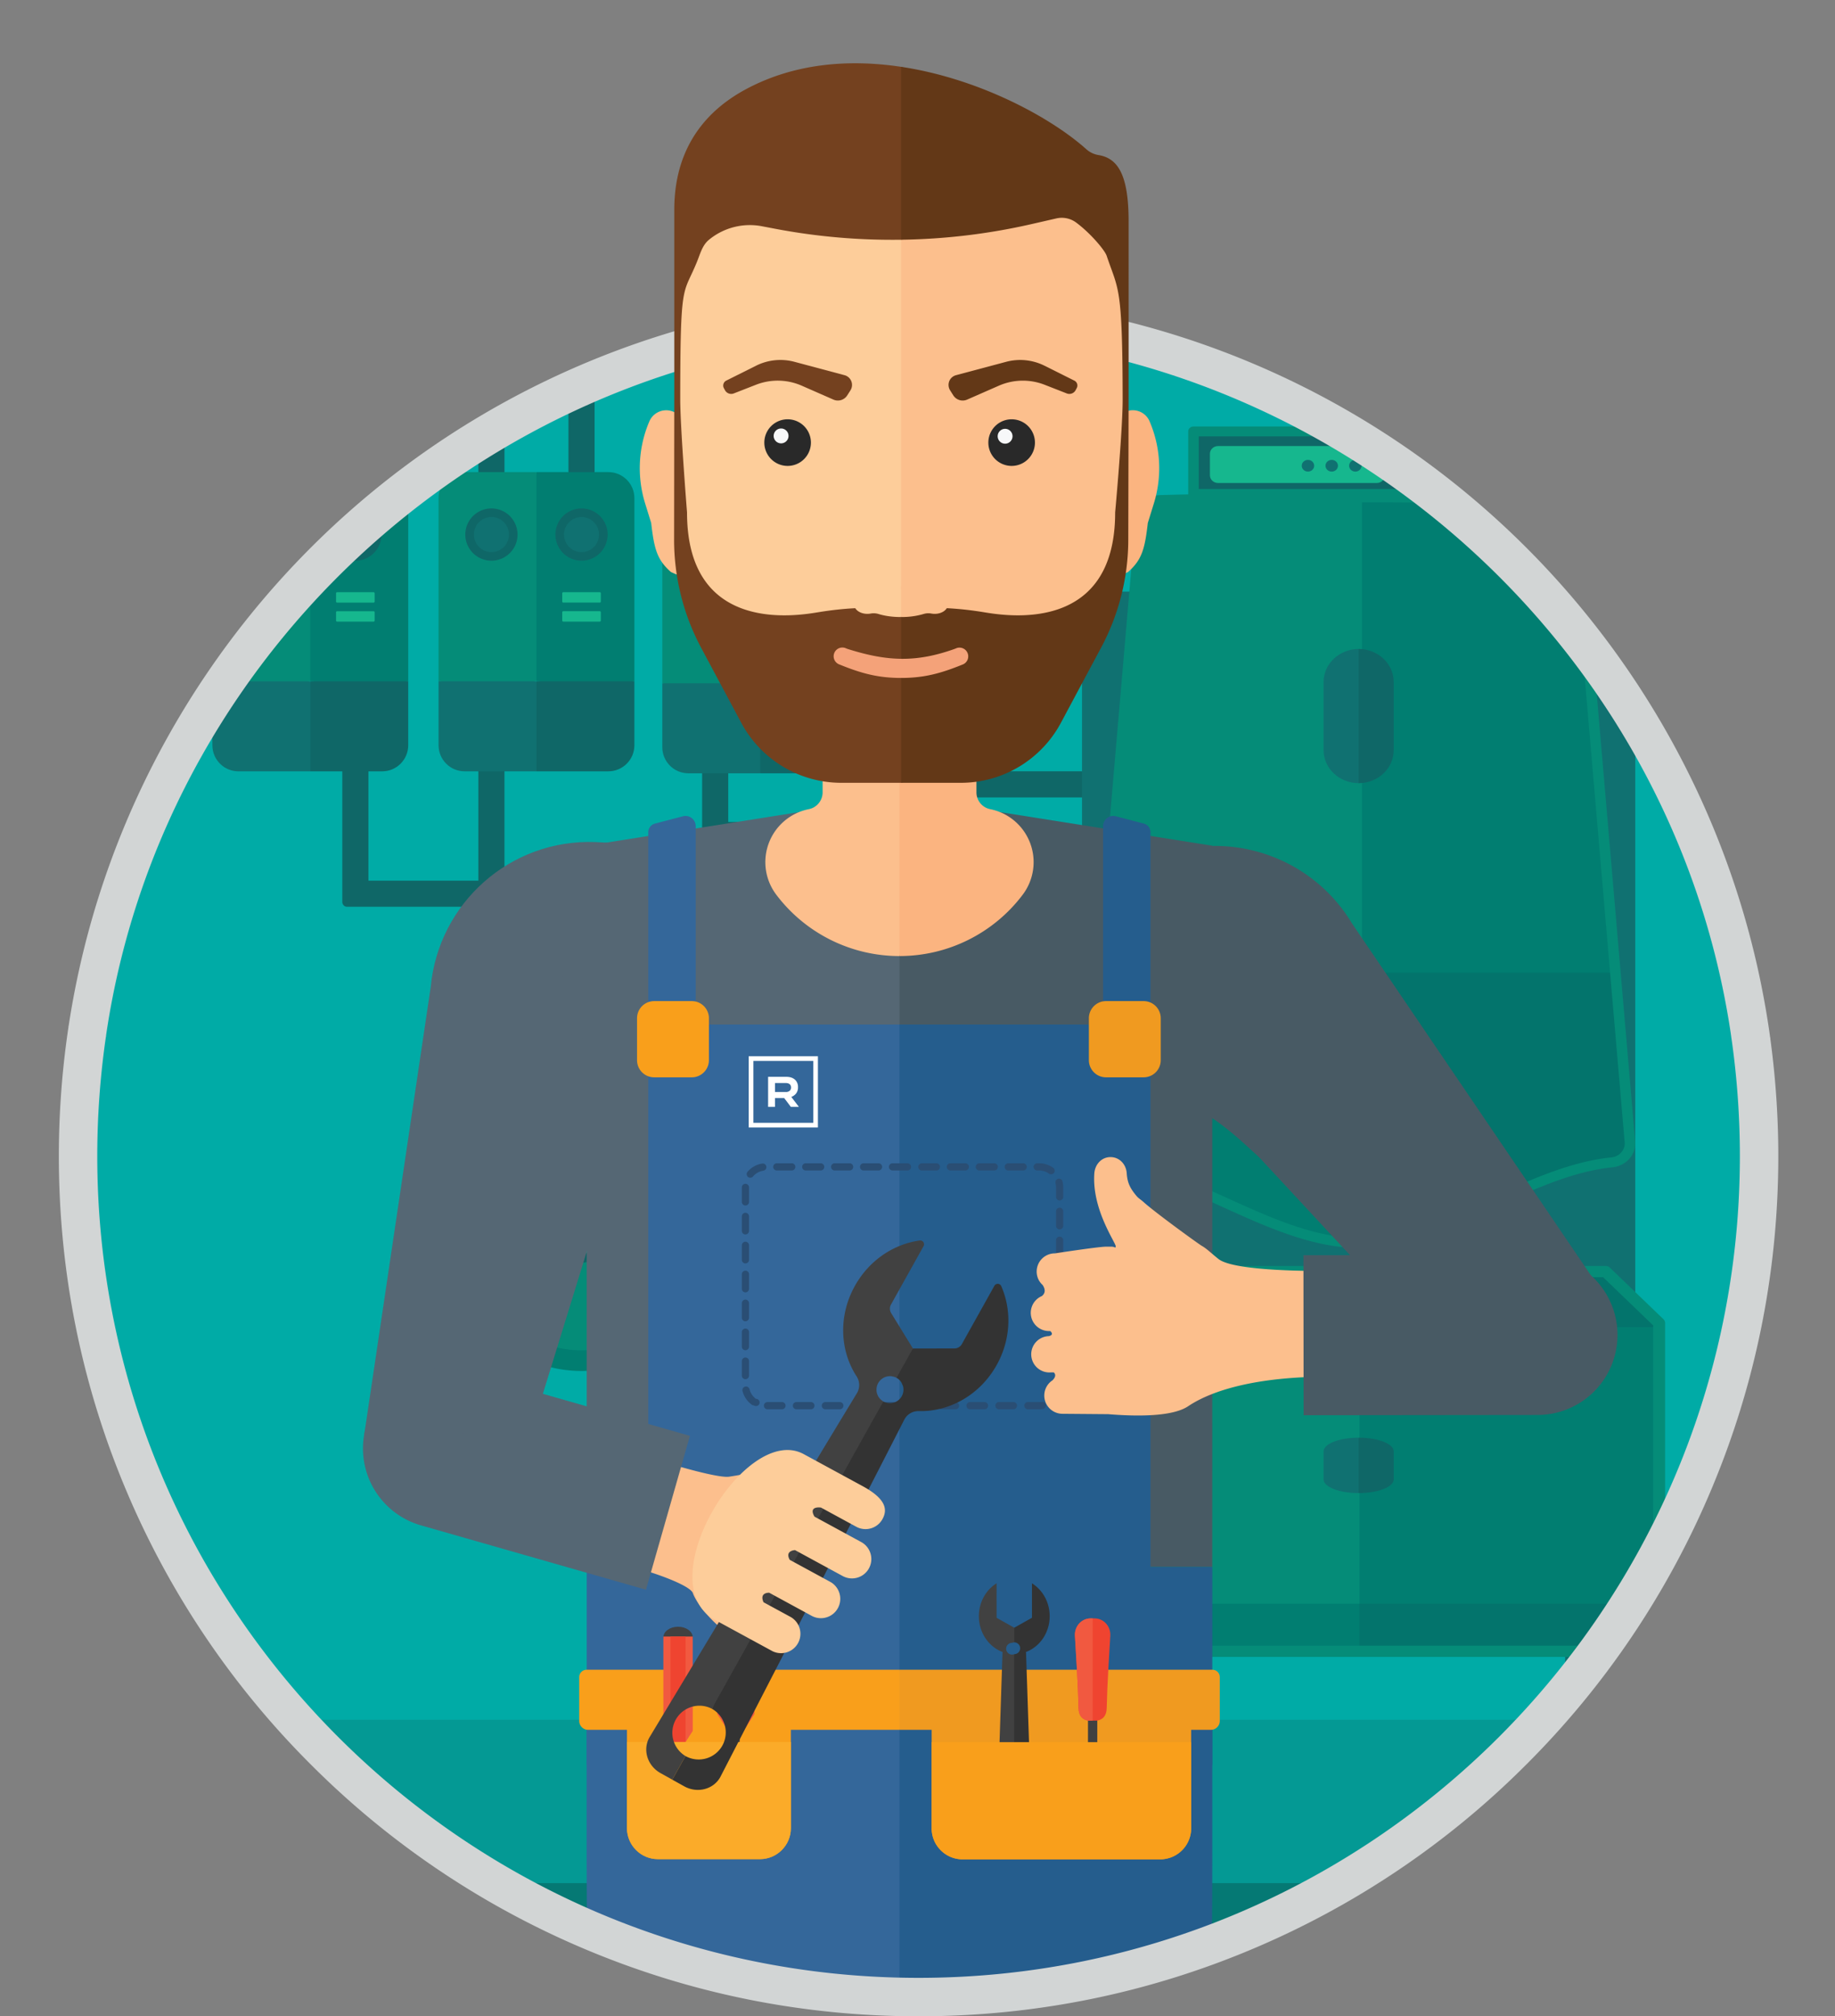
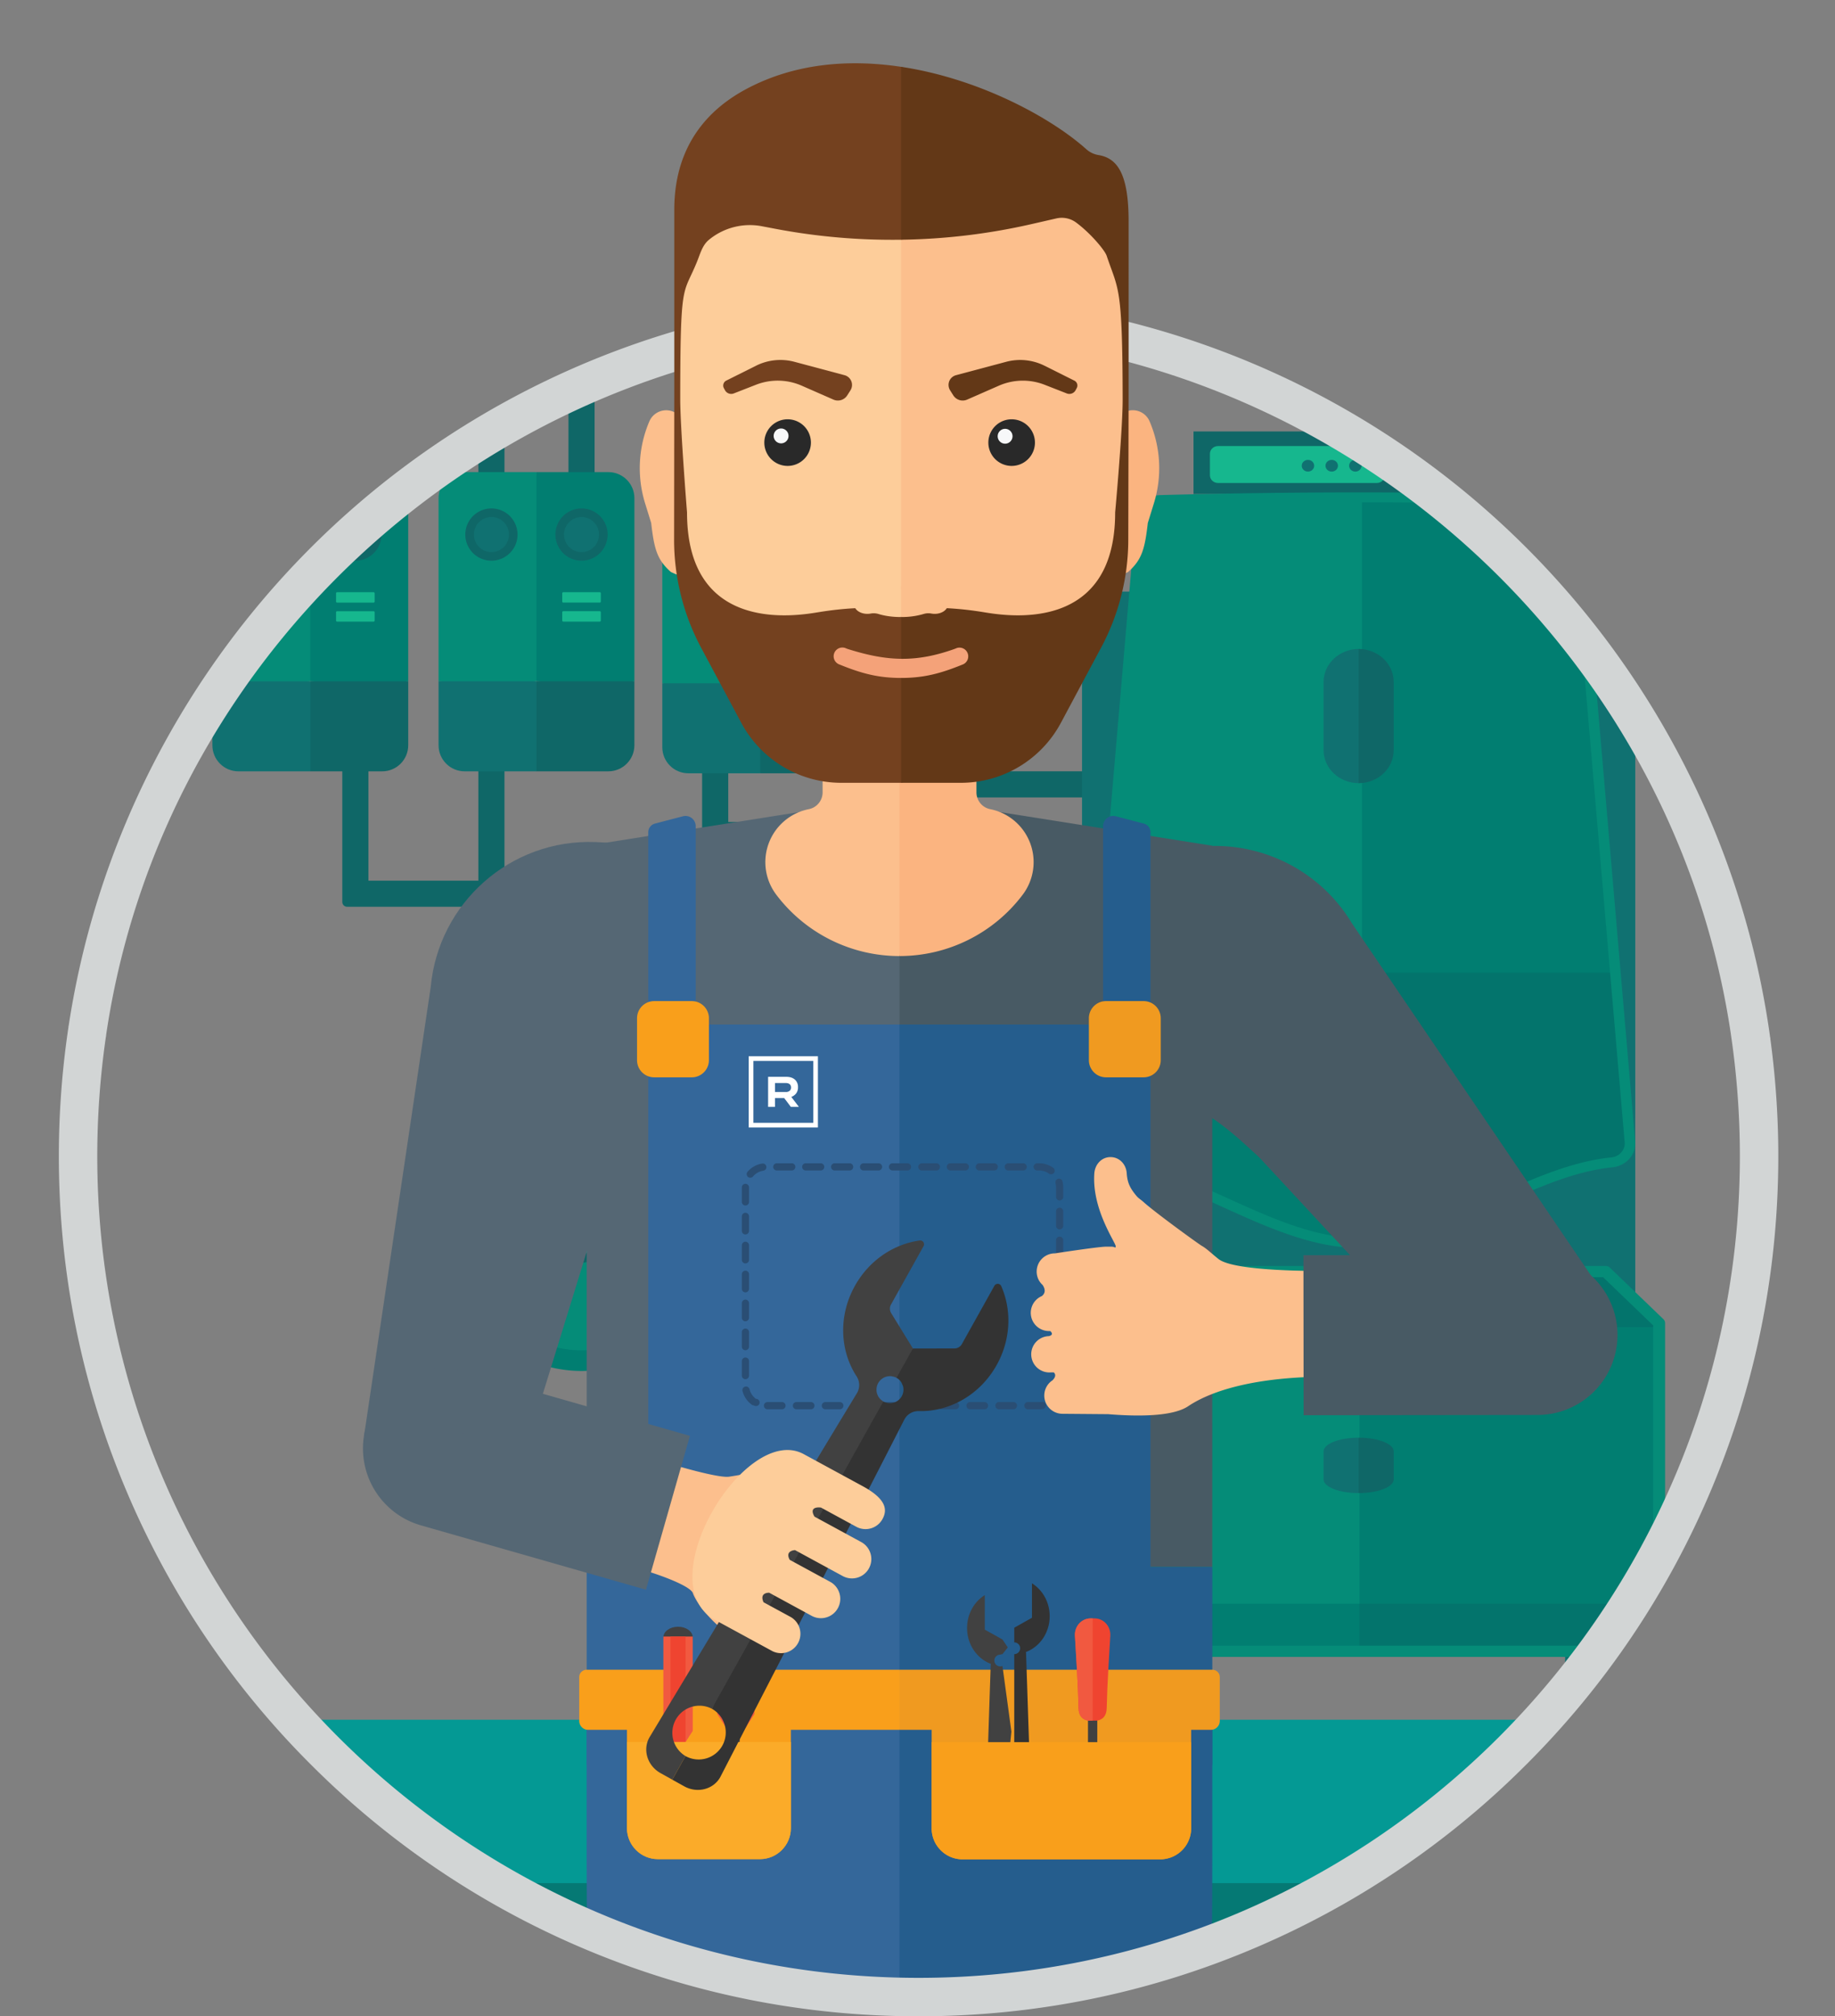
<svg xmlns="http://www.w3.org/2000/svg" xmlns:xlink="http://www.w3.org/1999/xlink" width="125.25" height="137.545" viewBox="0 0 125.25 137.545">
  <rect x="0" y="0" width="125.25" height="137.545" fill="#808080" stroke="none" />
  <defs>
    <path id="a" d="M5.969 70.267a57.739 57.739 0 0 0-.641 8.596c0 31.685 25.686 57.371 57.37 57.371 31.685 0 57.371-25.686 57.371-57.371 0-2.921-.22-5.792-.641-8.596-4.148-27.607-27.967-48.774-56.73-48.774-28.763 0-52.581 21.167-56.729 48.774" />
  </defs>
  <clipPath id="b">
    <use xlink:href="#a" overflow="visible" />
  </clipPath>
-   <path clip-path="url(#b)" fill="#00ABA6" d="M2.643 17.419h126.302v124.149H2.643z" />
  <path clip-path="url(#b)" fill="#057974" d="M-.719 117.458h126.303v20.325H-.719z" />
  <path clip-path="url(#b)" fill="#049994" d="M-2.499 117.313h126.302v11.148H-2.499z" />
  <path clip-path="url(#b)" fill="#0F6767" d="M34.434 60.075v-9.87h-1.782v9.87h-7.505v-9.494h-1.783v10.948c0 .181.146.328.327.328h57.954v-1.782H34.434z" />
  <path clip-path="url(#b)" fill="#0F6767" d="M64.08 52.616h-1.46a.322.322 0 0 0-.322.322v3.135H49.707v-5.868h-1.783v7.14c0 .282.228.509.509.509H64.05a.03.03 0 0 0 .03-.029v-3.427h27.525v-1.782H64.08zM39.148 67.654a.51.51 0 0 0-.509.509v10.439h1.783V67.654h-1.274z" />
  <path clip-path="url(#b)" fill="#0F6767" d="M39.065 67.654h35.792v1.782H39.065zM17.213 20.321h1.783v13.506h-1.783zm6.15 0h1.783v13.506h-1.783zm2.088 25.644l-4.271.513-1.092 2.734-.753 1.452 1.845 1.954h4.905c.983 0 1.779-.797 1.779-1.779v-4.361l-2.413-.513z" />
  <path clip-path="url(#b)" fill="#107171" d="M18.105 45.965l-3.609.513v4.361c0 .982.796 1.779 1.779 1.779h4.905v-6.14l-3.075-.513z" />
  <path clip-path="url(#b)" fill="#017E71" d="M27.864 33.986c0-.982-.796-1.779-1.779-1.779H21.18l-1.092 6.354-.753 3.376 1.845 4.542h6.684V33.986z" />
  <path clip-path="url(#b)" fill="#058C78" d="M16.275 32.207a1.78 1.78 0 0 0-1.779 1.779v12.493h6.684V32.207h-4.905z" />
  <path clip-path="url(#b)" fill="#0F6767" d="M19.888 36.468a1.783 1.783 0 1 1-3.567 0 1.783 1.783 0 0 1 3.567 0" />
  <path clip-path="url(#b)" fill="#107171" d="M19.301 36.468a1.195 1.195 0 1 1-2.39.001 1.195 1.195 0 0 1 2.39-.001" />
  <path clip-path="url(#b)" fill="#0F6767" d="M26.037 36.468a1.783 1.783 0 1 1-3.567 0 1.783 1.783 0 0 1 3.567 0" />
  <path clip-path="url(#b)" fill="#107171" d="M25.451 36.468a1.195 1.195 0 1 1-2.39.001 1.195 1.195 0 0 1 2.39-.001" />
  <path clip-path="url(#b)" fill="#16B78E" d="M25.497 40.398h-2.484a.076.076 0 0 0-.075.076v.559c0 .042.034.076.075.076h2.484a.076.076 0 0 0 .076-.076v-.559a.076.076 0 0 0-.076-.076m0 1.297h-2.484a.076.076 0 0 0-.075.076v.559c0 .042.034.076.075.076h2.484a.076.076 0 0 0 .076-.076v-.559a.076.076 0 0 0-.076-.076" />
  <path clip-path="url(#b)" fill="#0F6767" d="M32.652 20.319h1.782v13.506h-1.782zm6.149 0h1.783v13.506h-1.783zm2.087 25.645l-4.271.513-1.092 2.734-.753 1.452 1.845 1.954h4.905c.983 0 1.779-.797 1.779-1.779v-4.361l-2.413-.513z" />
  <path clip-path="url(#b)" fill="#107171" d="M33.543 45.964l-3.609.513v4.361c0 .982.796 1.779 1.779 1.779h4.905v-6.14l-3.075-.513z" />
  <path clip-path="url(#b)" fill="#017E71" d="M43.302 33.984c0-.983-.797-1.779-1.779-1.779h-4.905l-1.092 6.354-.753 3.376 1.845 4.542h6.684V33.984z" />
  <path clip-path="url(#b)" fill="#058C78" d="M31.712 32.205c-.983 0-1.779.796-1.779 1.779v12.493h6.684V32.205h-4.905z" />
  <path clip-path="url(#b)" fill="#0F6767" d="M35.325 36.466a1.782 1.782 0 1 1-3.565 0 1.782 1.782 0 0 1 3.565 0" />
  <path clip-path="url(#b)" fill="#107171" d="M34.739 36.466a1.196 1.196 0 1 1-2.392 0 1.196 1.196 0 0 1 2.392 0" />
  <path clip-path="url(#b)" fill="#0F6767" d="M41.475 36.466a1.782 1.782 0 1 1-3.565 0 1.782 1.782 0 0 1 3.565 0" />
  <path clip-path="url(#b)" fill="#107171" d="M40.888 36.466a1.195 1.195 0 1 1-2.39.001 1.195 1.195 0 0 1 2.39-.001" />
  <path clip-path="url(#b)" fill="#16B78E" d="M40.934 40.396H38.45a.076.076 0 0 0-.075.076v.559c0 .042.034.076.075.076h2.484a.076.076 0 0 0 .076-.076v-.559a.076.076 0 0 0-.076-.076m0 1.297H38.45a.076.076 0 0 0-.075.076v.559c0 .042.034.076.075.076h2.484a.076.076 0 0 0 .076-.076v-.559a.076.076 0 0 0-.076-.076" />
  <path clip-path="url(#b)" fill="#0F6767" d="M47.924 20.453h1.783v13.506h-1.783zm6.149 0h1.783v13.506h-1.783zm2.088 25.645l-4.271.513-1.092 2.734-.753 1.452 1.845 1.954h4.905c.983 0 1.779-.797 1.779-1.779v-4.361l-2.413-.513z" />
  <path clip-path="url(#b)" fill="#107171" d="M48.815 46.098l-3.609.513v4.361c0 .982.796 1.779 1.779 1.779h4.905v-6.14l-3.075-.513z" />
  <path clip-path="url(#b)" fill="#017E71" d="M58.574 34.118c0-.982-.796-1.779-1.779-1.779H51.89l-1.092 6.354-.753 3.376 1.845 4.542h6.684V34.118z" />
  <path clip-path="url(#b)" fill="#058C78" d="M46.985 32.339c-.982 0-1.779.796-1.779 1.779v12.493h6.684V32.339h-4.905z" />
  <path clip-path="url(#b)" fill="#0F6767" d="M50.598 36.6a1.783 1.783 0 1 1-3.567 0 1.783 1.783 0 0 1 3.567 0" />
  <path clip-path="url(#b)" fill="#107171" d="M50.011 36.6a1.196 1.196 0 1 1-2.392 0 1.196 1.196 0 0 1 2.392 0" />
  <path clip-path="url(#b)" fill="#0F6767" d="M56.748 36.6a1.783 1.783 0 1 1-3.567 0 1.783 1.783 0 0 1 3.567 0" />
  <path clip-path="url(#b)" fill="#107171" d="M56.161 36.6a1.195 1.195 0 1 1-2.39.001 1.195 1.195 0 0 1 2.39-.001" />
  <path clip-path="url(#b)" fill="#16B78E" d="M56.207 40.531h-2.484a.075.075 0 0 0-.075.076v.559c0 .042.033.076.075.076h2.484a.076.076 0 0 0 .076-.076v-.559a.076.076 0 0 0-.076-.076m0 1.296h-2.484a.075.075 0 0 0-.075.076v.559c0 .042.033.076.075.076h2.484a.076.076 0 0 0 .076-.076v-.559a.076.076 0 0 0-.076-.076" />
  <path clip-path="url(#b)" fill="#017E71" d="M48.539 84.677a8.846 8.846 0 1 1-17.692 0 8.846 8.846 0 0 1 17.692 0" />
  <path clip-path="url(#b)" fill="#058C78" d="M47.13 84.677a7.437 7.437 0 0 1-7.437 7.437 7.437 7.437 0 1 1 0-14.874 7.437 7.437 0 0 1 7.437 7.437" />
  <path clip-path="url(#b)" fill="#0F6767" d="M41.101 84.677a1.41 1.41 0 1 1-2.818 0 1.41 1.41 0 0 1 2.818 0" />
  <path clip-path="url(#b)" fill="#05AC8C" d="M40.561 84.677a.869.869 0 1 1-1.738 0 .869.869 0 0 1 1.738 0" />
  <path clip-path="url(#b)" fill="#107171" d="M109.64 117.544c0 .246-.212.446-.473.446h-1.865c-.261 0-.473-.2-.473-.446v-4.631h2.811v4.631zm-30.997 0c0 .246-.212.446-.473.446h-1.865c-.261 0-.473-.2-.473-.446v-4.631h2.811v4.631zm32.974-23.763H73.855V42.926c0-1.418 1.22-2.568 2.726-2.568h32.309c1.506 0 2.727 1.15 2.727 2.568v50.855z" />
  <path clip-path="url(#b)" fill="#0F6767" d="M81.464 29.433h22.545v4.264H81.464z" />
-   <path clip-path="url(#b)" fill="#058C78" d="M81.824 33.357h21.825v-3.586H81.824v3.586zm22.185.679H81.464c-.199 0-.361-.152-.361-.339v-4.265c0-.187.162-.339.361-.339h22.545c.199 0 .36.152.36.339v4.265c0 .187-.161.339-.36.339" />
  <path clip-path="url(#b)" fill="#16B78E" d="M94.527 32.424c0 .29-.25.525-.558.525H83.142c-.308 0-.557-.235-.557-.525v-1.471c0-.29.249-.525.557-.525h10.827c.308 0 .558.235.558.525v1.471z" />
  <path clip-path="url(#b)" fill="#107171" d="M89.701 31.771c0 .221-.19.4-.425.4-.234 0-.424-.179-.424-.4 0-.221.19-.4.424-.4.235 0 .425.179.425.4m1.622 0c0 .221-.19.4-.425.4-.234 0-.424-.179-.424-.4 0-.221.19-.4.424-.4.235 0 .425.179.425.4m1.612 0c0 .221-.19.4-.424.4-.235 0-.425-.179-.425-.4 0-.221.19-.4.425-.4.234 0 .424.179.424.4" />
  <path clip-path="url(#b)" fill="#16B78E" d="M102.887 32.529c0 .198-.17.358-.38.358h-7.03c-.21 0-.38-.16-.38-.358 0-.198.17-.358.38-.358h7.03c.21 0 .38.16.38.358m0-1.624c0 .198-.17.358-.38.358h-7.03c-.21 0-.38-.16-.38-.358 0-.198.17-.358.38-.358h7.03c.21 0 .38.16.38.358" />
  <path clip-path="url(#b)" fill="#017E71" d="M111.479 77.899l-3.661-42.595c-.056-.66-.628-1.172-1.331-1.192a499.828 499.828 0 0 0-13.524-.183l-5.56 25.43 5.56 25.43c5.763 0 11.526-4.931 17.287-5.496.743-.073 1.288-.692 1.229-1.394" />
  <path clip-path="url(#b)" fill="#058C78" d="M79.438 34.112c-.701.019-1.275.533-1.331 1.192l-3.661 42.595c-.06.702.485 1.321 1.229 1.394 5.762.565 11.525 5.496 17.288 5.496v-50.86c-4.509 0-9.018.061-13.525.183" />
  <path clip-path="url(#b)" fill="#03746C" d="M111.479 77.806l-.984-11.454H92.962l-2.393 6.482-.927 4.145 3.32 7.717c5.763 0 11.526-4.931 17.287-5.496.744-.073 1.289-.692 1.23-1.394" />
  <path clip-path="url(#b)" fill="#017E71" d="M75.43 66.353l-.984 11.454c-.061.702.484 1.321 1.229 1.394 5.761.565 11.524 5.496 17.287 5.496V66.353H75.43z" />
  <path clip-path="url(#b)" fill="#058C78" d="M92.736 34.268c-4.484 0-9.03.061-13.514.183-.518.014-.94.392-.983.88l-3.66 42.595c-.045.523.353.975.907 1.029 2.768.272 5.548 1.533 8.236 2.753 2.969 1.348 6.039 2.741 9.014 2.741 2.975 0 6.045-1.393 9.014-2.741 2.688-1.22 5.468-2.481 8.236-2.753.544-.053.951-.515.907-1.029l-3.661-42.595c-.041-.488-.464-.866-.982-.88-4.484-.122-9.03-.183-13.514-.183m0 50.86c-3.139 0-6.285-1.428-9.327-2.808-2.632-1.195-5.355-2.431-7.997-2.69-.947-.093-1.628-.865-1.551-1.759l3.66-42.595c.072-.833.794-1.479 1.68-1.503a500.754 500.754 0 0 1 27.07 0c.886.024 1.608.67 1.68 1.503l3.66 42.595c.076.879-.62 1.668-1.55 1.759-2.643.259-5.366 1.495-7.998 2.69-3.042 1.38-6.188 2.808-9.327 2.808" />
  <path clip-path="url(#b)" fill="#0F6767" d="M92.736 44.272l-.852 3.958.852 5.194c1.322 0 2.393-1.01 2.393-2.255v-4.643c0-1.245-1.071-2.254-2.393-2.254" />
  <path clip-path="url(#b)" fill="#107171" d="M90.343 46.526v4.643c0 1.245 1.072 2.254 2.394 2.254v-9.151c-1.323.001-2.394 1.009-2.394 2.254" />
  <path clip-path="url(#b)" fill="#017E71" d="M109.652 87.014H92.794l-2.667 13.974 2.667 11.926h16.858l3.651-3.512V90.526z" />
  <path clip-path="url(#b)" fill="#058C78" d="M75.937 87.014l-3.651 3.512v18.876l3.651 3.512h16.858v-25.9z" />
  <path clip-path="url(#b)" fill="#03746C" d="M109.652 87.014H92.794l-.583 1.756.583 1.756h20.509z" />
  <path clip-path="url(#b)" fill="#017E71" d="M75.937 87.014l-3.651 3.512h20.509v-3.512zm-3.651 22.387l3.651 3.512h16.858l1.165-1.756-1.165-1.756z" />
  <path clip-path="url(#b)" fill="#03746C" d="M92.794 112.913h16.858l3.651-3.512H92.794z" />
  <path clip-path="url(#b)" fill="#058C78" d="M76.05 112.26h33.372l3.415-3.284V90.413l-3.415-3.285H76.05l-3.414 3.285v18.562l3.414 3.285zm33.544.768H75.879a.425.425 0 0 1-.292-.115l-3.651-3.512a.377.377 0 0 1-.116-.269V90.256c0-.1.042-.197.116-.269l3.651-3.511a.422.422 0 0 1 .292-.116h33.715c.11 0 .215.042.291.116l3.652 3.512a.373.373 0 0 1 .116.268v18.876c0 .1-.042.197-.116.269l-3.652 3.512a.421.421 0 0 1-.291.115" />
  <path clip-path="url(#b)" fill="#0F6767" d="M92.736 98.074l-.852 1.634.852 2.144c1.322 0 2.393-.416 2.393-.93v-1.917c0-.514-1.071-.931-2.393-.931" />
  <path clip-path="url(#b)" fill="#107171" d="M90.343 99.005v1.917c0 .514 1.072.931 2.394.931v-3.779c-1.323 0-2.394.417-2.394.931" />
  <path fill="#D2D5D5" d="M7.265 70.462c4.082-27.169 27.913-47.657 55.433-47.657s51.351 20.488 55.433 47.657c.017.111.031.224.047.335.874.011 1.77.088 2.655.046-.035-.257-.07-.515-.109-.771-2.066-13.75-9.016-26.37-19.571-35.535a58.651 58.651 0 0 0-38.455-14.355 58.651 58.651 0 0 0-38.455 14.355C13.701 43.691 6.755 56.291 4.68 70.022c.854.168 1.694.434 2.549.697.012-.086.023-.172.036-.257" />
  <defs>
    <path id="c" d="M-16.263 0v70.855H5.886a57.787 57.787 0 0 0-.558 8.008c0 31.685 25.686 57.371 57.37 57.371 31.685 0 57.371-25.686 57.371-57.371 0-2.718-.193-5.391-.558-8.008h20.838V0H-16.263z" />
  </defs>
  <clipPath id="d">
    <use xlink:href="#c" overflow="visible" />
  </clipPath>
  <path clip-path="url(#d)" fill="#556774" d="M40.638 57.442c-5.806-.217-10.71 4.165-11.238 9.883L24.852 97.93l10.78 1.76 6.359-20.605c.053-.165.125-.352.208-.556 1.208-2.952 3.431-9.478 12.315-7.486 2.173.489-1.395-2.617-3.553-5.407-4.118-5.326-4.306-7.969-10.323-8.194" />
  <path clip-path="url(#d)" fill="#556774" d="M42.03 66.542a2.533 2.533 0 0 1-.009 3.583 2.531 2.531 0 0 1-3.582-.008 2.533 2.533 0 1 1 3.591-3.575" />
  <path clip-path="url(#d)" fill="#485A64" d="M77.869 58.968c5.136-2.716 11.456-.897 14.414 4.025l17.383 25.596-8.948 6.265-14.673-15.801a8.406 8.406 0 0 0-.428-.41c-2.37-2.136-7.206-7.05-14.343-1.399-1.747 1.384.12-2.963.852-6.413 1.399-6.585.42-9.049 5.743-11.863" />
  <path clip-path="url(#d)" fill="#485A64" d="M80.565 67.77a2.532 2.532 0 0 0 1.564 3.223 2.534 2.534 0 1 0-1.564-3.223" />
  <path clip-path="url(#d)" fill="#485A64" d="M82.748 57.693l-21.353-3.379-6.758 5.596-.883 46.095 7.641.884h21.35z" />
  <path clip-path="url(#d)" fill="#556774" d="M40.043 57.693l.004 49.196h21.349V54.314z" />
  <path clip-path="url(#d)" fill="#255D8D" d="M77.561 69.889H56.28l-.669 47.859 5.785.67h16.163z" />
  <path clip-path="url(#d)" fill="#34679A" d="M45.232 69.889h16.162v48.529H45.232z" />
  <path clip-path="url(#d)" fill="#34679A" d="M47.486 56.361a.697.697 0 0 0-.875-.676l-1.905.497a.613.613 0 0 0-.458.594v59.177h3.238V56.361z" />
  <path clip-path="url(#d)" fill="#255D8D" d="M75.291 56.361a.697.697 0 0 1 .875-.676l1.905.497c.27.071.458.314.458.594v59.177h-3.238V56.361z" />
  <path clip-path="url(#d)" fill="#34679A" d="M61.397 120.411H40.046v-13.522h21.351l1.718 3.647v6.229z" />
  <path clip-path="url(#d)" fill="#255D8D" d="M61.397 106.889h21.351v13.522H61.397z" />
  <path clip-path="url(#d)" fill="#F99F1B" d="M47.217 68.291h-2.565a1.17 1.17 0 0 0-1.17 1.17v2.86a1.17 1.17 0 0 0 1.17 1.171h2.565c.646 0 1.171-.524 1.171-1.171v-2.86c0-.646-.525-1.17-1.171-1.17" />
  <path clip-path="url(#d)" fill="#F09A20" d="M78.058 68.291h-2.565a1.17 1.17 0 0 0-1.17 1.17v2.86a1.17 1.17 0 0 0 1.17 1.171h2.565a1.17 1.17 0 0 0 1.17-1.171v-2.86a1.17 1.17 0 0 0-1.17-1.17" />
  <path clip-path="url(#d)" fill="#2A4E74" d="M54.026 79.846h-.988a.246.246 0 1 1 0-.491h.988a.246.246 0 1 1 0 .491m1.974 0h-.987a.246.246 0 1 1 0-.491H56a.246.246 0 1 1 0 .491m1.975 0h-.987a.246.246 0 1 1 0-.491h.987a.246.246 0 1 1 0 .491m1.974 0h-.987a.246.246 0 1 1 0-.491h.987a.246.246 0 1 1 0 .491m1.975 0h-.987a.246.246 0 1 1 0-.491h.987a.246.246 0 1 1 0 .491m1.975 0h-.988a.246.246 0 0 1 0-.491h.988a.246.246 0 1 1 0 .491m1.974 0h-.987a.246.246 0 1 1 0-.491h.987a.246.246 0 1 1 0 .491m1.975 0h-.987a.246.246 0 1 1 0-.491h.987a.246.246 0 1 1 0 .491m1.974 0h-.987a.246.246 0 1 1 0-.491h.987a.246.246 0 1 1 0 .491m1.919.261a.241.241 0 0 1-.143-.046 1.14 1.14 0 0 0-.666-.215h-.122a.246.246 0 1 1 0-.491h.122c.344 0 .673.106.953.307a.245.245 0 0 1-.144.445m-20.53.234a.246.246 0 0 1-.187-.405c.254-.299.605-.498.989-.56a.246.246 0 1 1 .079.485 1.148 1.148 0 0 0-.693.393.248.248 0 0 1-.188.087m21.115 1.55a.246.246 0 0 1-.246-.246v-.651c0-.092-.011-.185-.033-.274a.246.246 0 1 1 .477-.118c.032.128.048.26.048.392v.651c0 .136-.11.246-.246.246m-21.446.345a.246.246 0 0 1-.246-.246v-.988a.246.246 0 0 1 .492 0v.988c0 .136-.11.246-.246.246m21.446 1.629a.246.246 0 0 1-.246-.245v-.988a.246.246 0 1 1 .492 0v.988c0 .135-.11.245-.246.245m-21.446.345a.246.246 0 0 1-.246-.246v-.987a.246.246 0 1 1 .492 0v.987c0 .136-.11.246-.246.246m21.446 1.63a.246.246 0 0 1-.246-.246v-.987a.246.246 0 1 1 .492 0v.987c0 .136-.11.246-.246.246m-21.446.345a.246.246 0 0 1-.246-.246v-.987a.246.246 0 1 1 .492 0v.987c0 .136-.11.246-.246.246m21.446 1.63a.246.246 0 0 1-.246-.246v-.987a.246.246 0 1 1 .492 0v.987c0 .136-.11.246-.246.246m-21.446.345a.246.246 0 0 1-.246-.246v-.988c0-.136.11-.245.246-.245s.246.109.246.245v.988c0 .136-.11.246-.246.246m21.446 1.629a.246.246 0 0 1-.246-.246v-.987a.246.246 0 1 1 .492 0v.987c0 .136-.11.246-.246.246m-21.446.345a.246.246 0 0 1-.246-.246v-.987a.246.246 0 1 1 .492 0v.987c0 .136-.11.246-.246.246m21.446 1.63a.246.246 0 0 1-.246-.246v-.987a.246.246 0 1 1 .492 0v.987c0 .136-.11.246-.246.246m-21.446.344a.246.246 0 0 1-.246-.245v-.988c0-.136.11-.245.246-.245s.246.109.246.245v.988c0 .135-.11.245-.246.245m21.446 1.631a.246.246 0 0 1-.246-.246v-.988a.246.246 0 1 1 .492 0v.988c0 .136-.11.246-.246.246m-21.446.344a.246.246 0 0 1-.246-.245v-.988a.246.246 0 1 1 .492 0v.988c0 .135-.11.245-.246.245m21.109 1.565a.247.247 0 0 1-.187-.406 1.14 1.14 0 0 0 .278-.746c0-.136.11-.254.246-.254s.246.102.246.238v.016c0 .39-.141.769-.396 1.066a.246.246 0 0 1-.187.086m-20.531.223a.245.245 0 0 1-.145-.048 1.642 1.642 0 0 1-.633-.943.246.246 0 0 1 .478-.116c.064.265.222.5.444.662a.246.246 0 1 1-.144.445m1.917.265h-.987a.246.246 0 1 1 0-.492h.987a.246.246 0 1 1 0 .492m1.975 0h-.987a.246.246 0 1 1 0-.492h.987a.246.246 0 1 1 0 .492m1.974 0h-.987a.246.246 0 1 1 0-.492h.987a.246.246 0 1 1 0 .492m2.221-.246c0 .136-.11.246-.246.246h-.987a.246.246 0 1 1 0-.492h.987c.136 0 .246.11.246.246m1.974 0c0 .136-.11.246-.246.246h-.987a.246.246 0 1 1 0-.492h.987c.136 0 .246.11.246.246m1.975 0c0 .136-.11.246-.246.246h-.988a.246.246 0 0 1 0-.492h.988c.136 0 .246.11.246.246m1.729.246h-.988c-.136 0-.245-.11-.245-.246s.109-.246.245-.246h.988c.136 0 .245.11.245.246s-.109.246-.245.246m1.974 0h-.987a.246.246 0 1 1 0-.492h.987a.246.246 0 1 1 0 .492m1.975 0h-.988a.246.246 0 0 1 0-.492h.988a.246.246 0 0 1 0 .492m1.76 0h-.773a.246.246 0 1 1 0-.492h.773c.059 0 .118-.004.175-.014a.25.25 0 0 1 .281.205.246.246 0 0 1-.204.281c-.083.013-.167.02-.252.02" />
  <path clip-path="url(#d)" fill="#255D8D" d="M82.748 117.717v8.466a627.35 627.35 0 0 1-2.232 52.866l-1.992 23.561h-9.943l-1.024-9.691a425.648 425.648 0 0 1-2.356-44.728v-8.901a3.805 3.805 0 0 0-3.806-3.805l-3.835-1.129.455-15.513 3.38-1.126h21.353z" />
  <path clip-path="url(#d)" fill="#34679A" d="M40.043 117.717v8.466c0 17.645.744 35.283 2.232 52.866l1.992 23.561h9.943l1.024-9.691a425.917 425.917 0 0 0 2.355-44.728v-8.901a3.805 3.805 0 0 1 3.807-3.805v-17.768H40.043z" />
  <path clip-path="url(#d)" fill="#FCBF8D" d="M56.148 50.857v3.192c0 .56-.394 1.04-.943 1.15a3.683 3.683 0 0 0-2.219 5.835 10.54 10.54 0 0 0 8.408 4.186l2.535-8.871h.004l-2.534-5.492h-5.251z" />
  <path clip-path="url(#d)" fill="#FBB480" d="M69.806 61.033a3.685 3.685 0 0 0-2.219-5.835 1.167 1.167 0 0 1-.938-1.144v-3.198h-5.251v14.363c3.304 0 6.417-1.548 8.408-4.186" />
  <path clip-path="url(#d)" fill="#F99F1B" d="M61.396 113.905H40.038a.502.502 0 0 0-.502.502v2.99c0 .334.271.605.605.605h21.255l1.209-1.884-1.209-2.213z" />
  <path clip-path="url(#d)" fill="#F09A20" d="M82.755 113.905H61.396v4.097h21.255a.605.605 0 0 0 .606-.605v-2.99a.502.502 0 0 0-.502-.502" />
  <path clip-path="url(#d)" fill="#F99F1B" d="M42.794 116.01v8.705c0 1.16.949 2.109 2.109 2.109h6.97c1.16 0 2.109-.949 2.109-2.109v-8.705H42.794z" />
  <path clip-path="url(#d)" fill="#414141" d="M49.968 115.827h.519v3.672h-.519zm1.528-6.99c0 .504-.568.913-1.269.913s-1.269-.409-1.269-.913.568-.913 1.269-.913 1.269.409 1.269.913" />
  <path clip-path="url(#d)" fill="#F15940" d="M50.88 108.775h-1.923v8.155l.616.953h1.307l.615-.953v-8.155z" />
  <path clip-path="url(#d)" fill="#EF4430" d="M49.573 108.775h1.307v9.108h-1.307z" />
  <path clip-path="url(#d)" fill="#414141" d="M47.283 111.691c0 .399-.448.721-1.001.721-.554 0-1.003-.322-1.003-.721 0-.397.449-.721 1.003-.721.553 0 1.001.324 1.001.721" />
  <path clip-path="url(#d)" fill="#F15940" d="M46.797 111.641h-1.518v6.437l.486.754h1.032l.486-.754v-6.437z" />
  <path clip-path="url(#d)" fill="#EF4430" d="M45.765 111.641h1.032v7.191h-1.032z" />
  <path clip-path="url(#d)" fill="#FBAB29" d="M42.794 118.832v5.884c0 1.16.949 2.109 2.109 2.109h6.97c1.16 0 2.109-.949 2.109-2.109v-5.884H42.794z" />
  <path clip-path="url(#d)" fill="#F09A20" d="M63.591 116.024v8.705c0 1.16.949 2.109 2.109 2.109h13.495a2.115 2.115 0 0 0 2.108-2.109v-8.705H63.591z" />
-   <path clip-path="url(#d)" fill="#414141" d="M68.424 124.116c0-.444.361-.804.805-.805l.611-5.989-.611-4.481a.401.401 0 1 1-.154-.772c.004-.003.012-.003.018-.004a.394.394 0 0 1 .136-.029l.365-.46-.365-.54-1.206-.675-.001-2.353c-.723.448-1.208 1.285-1.208 2.244 0 1.132.678 2.091 1.622 2.444-.005.032-.011.066-.01.101l-.071 2.099-.004.125-.02.617-.309 9.329c.001.42.36.761.806.761l.401-.001v-.804a.807.807 0 0 1-.805-.807" />
+   <path clip-path="url(#d)" fill="#414141" d="M68.424 124.116l.611-5.989-.611-4.481a.401.401 0 1 1-.154-.772c.004-.003.012-.003.018-.004a.394.394 0 0 1 .136-.029l.365-.46-.365-.54-1.206-.675-.001-2.353c-.723.448-1.208 1.285-1.208 2.244 0 1.132.678 2.091 1.622 2.444-.005.032-.011.066-.01.101l-.071 2.099-.004.125-.02.617-.309 9.329c.001.42.36.761.806.761l.401-.001v-.804a.807.807 0 0 1-.805-.807" />
  <path clip-path="url(#d)" fill="#333" d="M71.647 110.251c0-.958-.486-1.794-1.209-2.242v2.35l-1.207.677h-.002v1l.001-.001.003.001c.054 0 .107.012.155.031a.38.38 0 0 1 .1.069c.008.006.019.01.027.017a.404.404 0 0 1-.285.688l-.008-.002.007.001v10.471c-.08 0-.153.024-.226.046.073-.022.146-.046.226-.046a.806.806 0 0 1 .002 1.611c-.028 0-.053-.013-.08-.016.027.003.05.016.078.016v.805h-.401.805c.445 0 .805-.34.806-.76l-.317-9.591-.086-2.58c.001-.034-.006-.068-.012-.102.945-.351 1.623-1.311 1.623-2.443" />
  <path clip-path="url(#d)" fill="#414141" d="M74.896 117.169h-.635v4.737h-.282l.399 1.999.4.001.4-2h-.282z" />
  <path clip-path="url(#d)" fill="#EF4430" d="M74.896 117.372c.364-.064.633-.312.644-.853.035-1.644.151-3.286.245-4.929.039-.638-.44-1.184-1.066-1.189h-.281c-.628.005-1.106.55-1.068 1.189.096 1.643.212 3.286.247 4.929.01.542.279.789.644.853v.003h.635v-.003z" />
  <path clip-path="url(#d)" fill="#F15940" d="M74.261 117.375h.323v-6.973l-.146-.001c-.627.006-1.106.551-1.067 1.19.095 1.643.211 3.285.246 4.929.01.541.279.788.644.852v.003z" />
  <path clip-path="url(#d)" fill="#F99F1B" d="M63.591 118.845v5.884c0 1.16.949 2.109 2.109 2.109h13.495a2.115 2.115 0 0 0 2.108-2.109v-5.884H63.591z" />
  <path clip-path="url(#d)" fill="#FCBF8D" d="M57.071 102.469c-.319-.058.784-.506.489-.642-4.402-2.03-5.273-1.478-7.78-1.094-.993.152-5.839-1.425-5.839-1.425s-1.857 5.869-2.234 7.302c1.522.145 5.36 1.411 5.586 2.067.224.655 1.421 2.36 3.602 3.558a6.623 6.623 0 0 0 2.477.793l3.699-10.559z" />
  <path clip-path="url(#d)" fill="#556774" d="M31.733 93.559a5.458 5.458 0 1 0-2.999 10.497l15.357 4.39 3.001-10.498-15.359-4.389z" />
  <path clip-path="url(#d)" fill="#556774" d="M30.708 97.147a1.73 1.73 0 0 1 1.186 2.135 1.728 1.728 0 1 1-1.186-2.135" />
  <path clip-path="url(#d)" fill="#414141" d="M63.039 85.007a.26.26 0 0 0-.262-.384c-1.768.243-3.445 1.34-4.425 3.095-1.144 2.046-1.021 4.43.116 6.171.228.349.235.799.019 1.155-.728 1.194-2.24 3.695-2.24 3.695l-.148.244-.731 1.214-11.047 18.334c-.469.842-.13 1.926.764 2.424l.802.447.9-1.611a1.849 1.849 0 0 1 1.802-3.227l7.917-11.308 3.787-9.654a.922.922 0 0 1 .554-1.719c.012-.001.029.008.042.011a.877.877 0 0 1 .304.096l1.244-.513-.126-1.49-1.483-2.412a.578.578 0 0 1-.012-.584l2.223-3.984z" />
  <path clip-path="url(#d)" fill="#333" d="M45.888 121.403l-.803-.447zM68.34 87.732a.261.261 0 0 0-.465-.022l-2.223 3.98a.577.577 0 0 1-.503.296l-2.836.006-.002-.004-1.118 2.003h.002l.005.004a.996.996 0 0 1 .275.235.921.921 0 0 1 .125.251c.008.023.026.042.032.065a.924.924 0 0 1-1.336 1.059c-.007-.004-.01-.01-.017-.014.006.003.009.008.014.012l-11.704 20.962c-.018-.01-.037-.014-.055-.022.018.008.038.012.056.022a1.852 1.852 0 0 1 .713 2.517 1.85 1.85 0 0 1-2.512.711c-.057-.031-.09-.085-.142-.121.051.036.083.088.139.119l-.9 1.612.808.45c.89.499 1.993.221 2.464-.619l10.086-19.558s1.735-3.375 2.475-4.827c.189-.372.576-.601.993-.59 2.078.055 4.171-1.092 5.315-3.139.978-1.753 1.03-3.755.311-5.388m-19.806 28.81" />
  <path clip-path="url(#d)" fill="#FDCD9A" d="M48.822 110.516l3.9 2.12a1.322 1.322 0 0 0 1.261-2.322l-1.867-1.014c-.308-.685.388-.649.388-.649l2.922 1.589a1.321 1.321 0 0 0 1.261-2.321l-2.783-1.513c-.352-.638.36-.663.36-.663l3.258 1.771a1.32 1.32 0 0 0 1.261-2.321l-3.189-1.734c-.445-.76.443-.618.443-.618l2.41 1.31a1.321 1.321 0 0 0 1.791-.53c.348-.641.251-1.367-1.364-2.245l-4.015-2.181c-3.984-2.166-10.632 8.824-6.037 11.321" />
  <path clip-path="url(#d)" fill="#FCBF8D" d="M71.615 91.146l-.001-.005c.372-.102.072-.339.072-.339l-.097-.002a1.243 1.243 0 0 1-.476-2.387c.304-.241.193-.546.052-.757a1.205 1.205 0 0 1-.21-.246l-.003-.003a1.242 1.242 0 0 1 1.06-1.907s2.865-.442 3.469-.457c.111-.002.224-.001.341.001.332-.008.288.144.332-.008.06-.2-1.634-2.479-1.46-4.987.042-.609.483-1.11 1.094-1.116a.067.067 0 0 1 .02 0c.601.004 1.055.491 1.097 1.094.046.672.236 1.044.683 1.573.123.146.304.25.468.4.633.582 3.21 2.474 3.939 2.967l.001.001c.362.199.654.503 1.169.914 1.281 1.024 8.889.801 8.889.801l-.059 7.253c-5.388-.183-8.994.718-10.894 1.991-1.085.729-3.546.7-5.458.543l-3.134-.026a1.244 1.244 0 0 1-.669-2.284v-.001c.356-.354.082-.538.082-.538l-.185-.002a1.239 1.239 0 1 1-.122-2.473" />
  <path clip-path="url(#d)" fill="#485A64" d="M110.404 91.06a5.46 5.46 0 0 1-5.453 5.464l-15.972.018-.012-10.916 15.972-.019a5.459 5.459 0 0 1 5.465 5.453" />
  <path clip-path="url(#d)" fill="#485A64" d="M104.943 89.339a1.726 1.726 0 1 0 .006 3.452 1.726 1.726 0 0 0-.006-3.452" />
  <path clip-path="url(#d)" fill="#FCBF8D" d="M47.953 29.413l-1.779-1.211a1.252 1.252 0 0 0-1.849.537 8.116 8.116 0 0 0-.294 5.594l.416 1.343c.205 1.784.403 2.511 1.347 3.345l.267.121c.377.17.816.109 1.134-.156l1.296-1.086-.538-8.487z" />
  <path clip-path="url(#d)" fill="#FBB480" d="M78.465 28.739a1.244 1.244 0 0 0-1.846-.537l-1.779 1.211-.54 8.487 1.297 1.086c.316.265.757.325 1.134.156l.267-.121c.943-.835 1.143-1.562 1.347-3.345l.416-1.343a8.093 8.093 0 0 0-.296-5.594" />
  <path clip-path="url(#d)" fill="#FDCD9A" d="M53.113 12.468c-1.699 0-4.873.958-5.633 2.476l-.617 2.857c-1.049 2.099-.784 4.006-.784 6.353l.813 11.79c0 3.753 1.907 6.61 3.963 9.749l1.234 1.882c2.076 3.17 3.987 5.08 7.776 5.08h1.64L70.029 14.7l-8.524-2.232h-8.392z" />
  <path clip-path="url(#d)" fill="#FCBF8D" d="M69.9 12.468c1.695 0 3.655.958 4.413 2.476l1.429 2.857c1.048 2.099 1.189 4.006 1.189 6.353l-.813 11.79c0 3.753-1.907 6.61-3.963 9.749l-1.235 1.882c-2.075 3.17-3.985 5.08-7.774 5.08h-1.641V12.468H69.9z" />
  <path clip-path="url(#d)" fill="#292929" d="M55.35 30.193a1.59 1.59 0 1 1-3.18 0 1.59 1.59 0 0 1 3.18 0" />
  <path clip-path="url(#d)" fill="#F7F8F9" d="M53.821 29.737a.507.507 0 1 1-.508-.507c.281 0 .508.227.508.507" />
  <path clip-path="url(#d)" fill="#292929" d="M70.641 30.193a1.59 1.59 0 1 1-3.18 0 1.59 1.59 0 0 1 3.18 0" />
  <path clip-path="url(#d)" fill="#F7F8F9" d="M69.111 29.737a.507.507 0 1 1-1.013 0 .507.507 0 0 1 1.013 0" />
  <path clip-path="url(#d)" fill="#633817" d="M73.491 26.478a.37.37 0 0 0-.161-.513l-2.035-1.016a3.718 3.718 0 0 0-2.623-.266l-3.417.911a.693.693 0 0 0-.465.414.698.698 0 0 0 .061.619l.218.345a.76.76 0 0 0 .945.287l2.158-.946a4.084 4.084 0 0 1 3.129-.066l1.514.592a.483.483 0 0 0 .601-.221l.075-.14z" />
  <path clip-path="url(#d)" fill="#74411F" d="M58.049 26.627a.688.688 0 0 0-.404-1.033l-3.417-.912a3.722 3.722 0 0 0-2.623.266l-2.036 1.017a.372.372 0 0 0-.187.222.361.361 0 0 0 .027.291l.074.139a.484.484 0 0 0 .603.221l1.513-.591a4.081 4.081 0 0 1 3.128.065l2.159.947c.342.15.744.028.943-.287l.22-.345z" />
  <path clip-path="url(#d)" fill="#74411F" d="M61.504 41.619s-2.148-.431-5.636.143c-1.551.257-8.974 1.489-8.974-6.803 0 0-.464-5.806-.464-7.732.006-8.248.193-7.025 1.144-9.371.225-.554.365-1.137.83-1.51l.028-.023a4.392 4.392 0 0 1 3.569-.89l.935.178c2.831.537 5.701.783 8.568.743l3.036-.749-.195-10.14-2.841-.907c-3.555-.535-7.298-.251-10.63 1.55-2.118 1.147-4.85 3.451-4.85 8.202v12.163l-.013 10.325a15.64 15.64 0 0 0 1.85 7.399l2.738 5.115a7.741 7.741 0 0 0 6.825 4.088h4.08l2.569-.745-.54-10.565-2.029-.471z" />
  <path clip-path="url(#d)" fill="#633817" d="M74.977 10.577a1.649 1.649 0 0 1-.832-.4c-2.434-2.176-7.322-4.818-12.641-5.619v11.796a42.609 42.609 0 0 0 8.888-1.063l1.714-.392a1.65 1.65 0 0 1 1.354.287c1.005.747 1.955 1.899 2.074 2.255.806 2.405 1.084 1.95 1.094 9.838 0 2.068-.512 7.68-.512 7.68 0 8.292-7.423 7.06-8.974 6.803-3.488-.574-5.637-.143-5.637-.143V53.4h4.081a7.746 7.746 0 0 0 6.825-4.088l2.75-5.14a15.643 15.643 0 0 0 1.851-7.345l.022-9.878V15.092c0-3.204-.749-4.3-2.057-4.515" />
  <path clip-path="url(#d)" fill="#FDCD9A" d="M58.798 39.997c-.051.352-.084.596-.1.71-.237.116-.392.31-.392.53 0 .353.401.638.896.638.078 0 .154-.006.225-.02a1.12 1.12 0 0 1 .533.029c.43.132.939.207 1.488.207l.052-.001.881-1.815-3.583-.278z" />
  <path clip-path="url(#d)" fill="#FCBF8D" d="M64.303 40.707c-.015-.114-.047-.358-.099-.71H61.5v2.093l.053.001a5.17 5.17 0 0 0 1.489-.207c.172-.053.355-.062.533-.029.071.013.147.02.224.02.496 0 .897-.286.897-.638 0-.22-.156-.414-.393-.53" />
  <path clip-path="url(#d)" fill="#F4A279" d="M61.504 46.247c-1.528 0-2.653-.292-4.107-.878l-.138-.055a.596.596 0 0 1 .443-1.106s.103.044.138.056c2.724.865 4.691.942 7.327 0l.139-.056a.597.597 0 0 1 .443 1.106l-.137.055c-1.457.586-2.579.878-4.108.878" />
  <path fill="#D2D5D5" d="M118.178 70.797a56.72 56.72 0 0 1 .579 8.066c0 30.911-25.148 56.059-56.059 56.059-30.911 0-56.059-25.148-56.059-56.059 0-2.723.2-5.462.59-8.144-.139-.892-.798-1.405-1.327-1.547-.318-.085-.902.143-1.222.85l-.008.05a59.319 59.319 0 0 0-.655 8.791c0 7.922 1.551 15.607 4.612 22.842a58.459 58.459 0 0 0 12.575 18.652 58.489 58.489 0 0 0 18.652 12.576c7.236 3.06 14.921 4.612 22.842 4.612 7.921 0 15.606-1.552 22.842-4.612a58.489 58.489 0 0 0 18.652-12.576 58.459 58.459 0 0 0 12.575-18.652c3.061-7.235 4.613-14.92 4.613-22.842 0-2.68-.186-5.374-.547-8.02-.201-.483-.971-.785-1.421-.801-.438-.015-1.065.205-1.234.755" />
  <path fill="#FFF" d="M51.103 76.913h4.725v-4.859h-4.725v4.859zm.319-4.54h4.088v4.221h-4.088v-4.221z" />
  <path fill="#FFF" d="M53.993 74.191a.28.28 0 0 1-.093.22.395.395 0 0 1-.267.082h-.736v-.613h.727c.116 0 .206.026.271.077.065.05.098.127.098.228v.006zm.018.637a.745.745 0 0 0 .331-.239.672.672 0 0 0 .126-.422v-.006a.66.66 0 0 0-.183-.488c-.144-.144-.351-.216-.621-.216h-1.236v2.05h.469v-.6h.63l.453.6h.549l-.518-.679z" />
</svg>